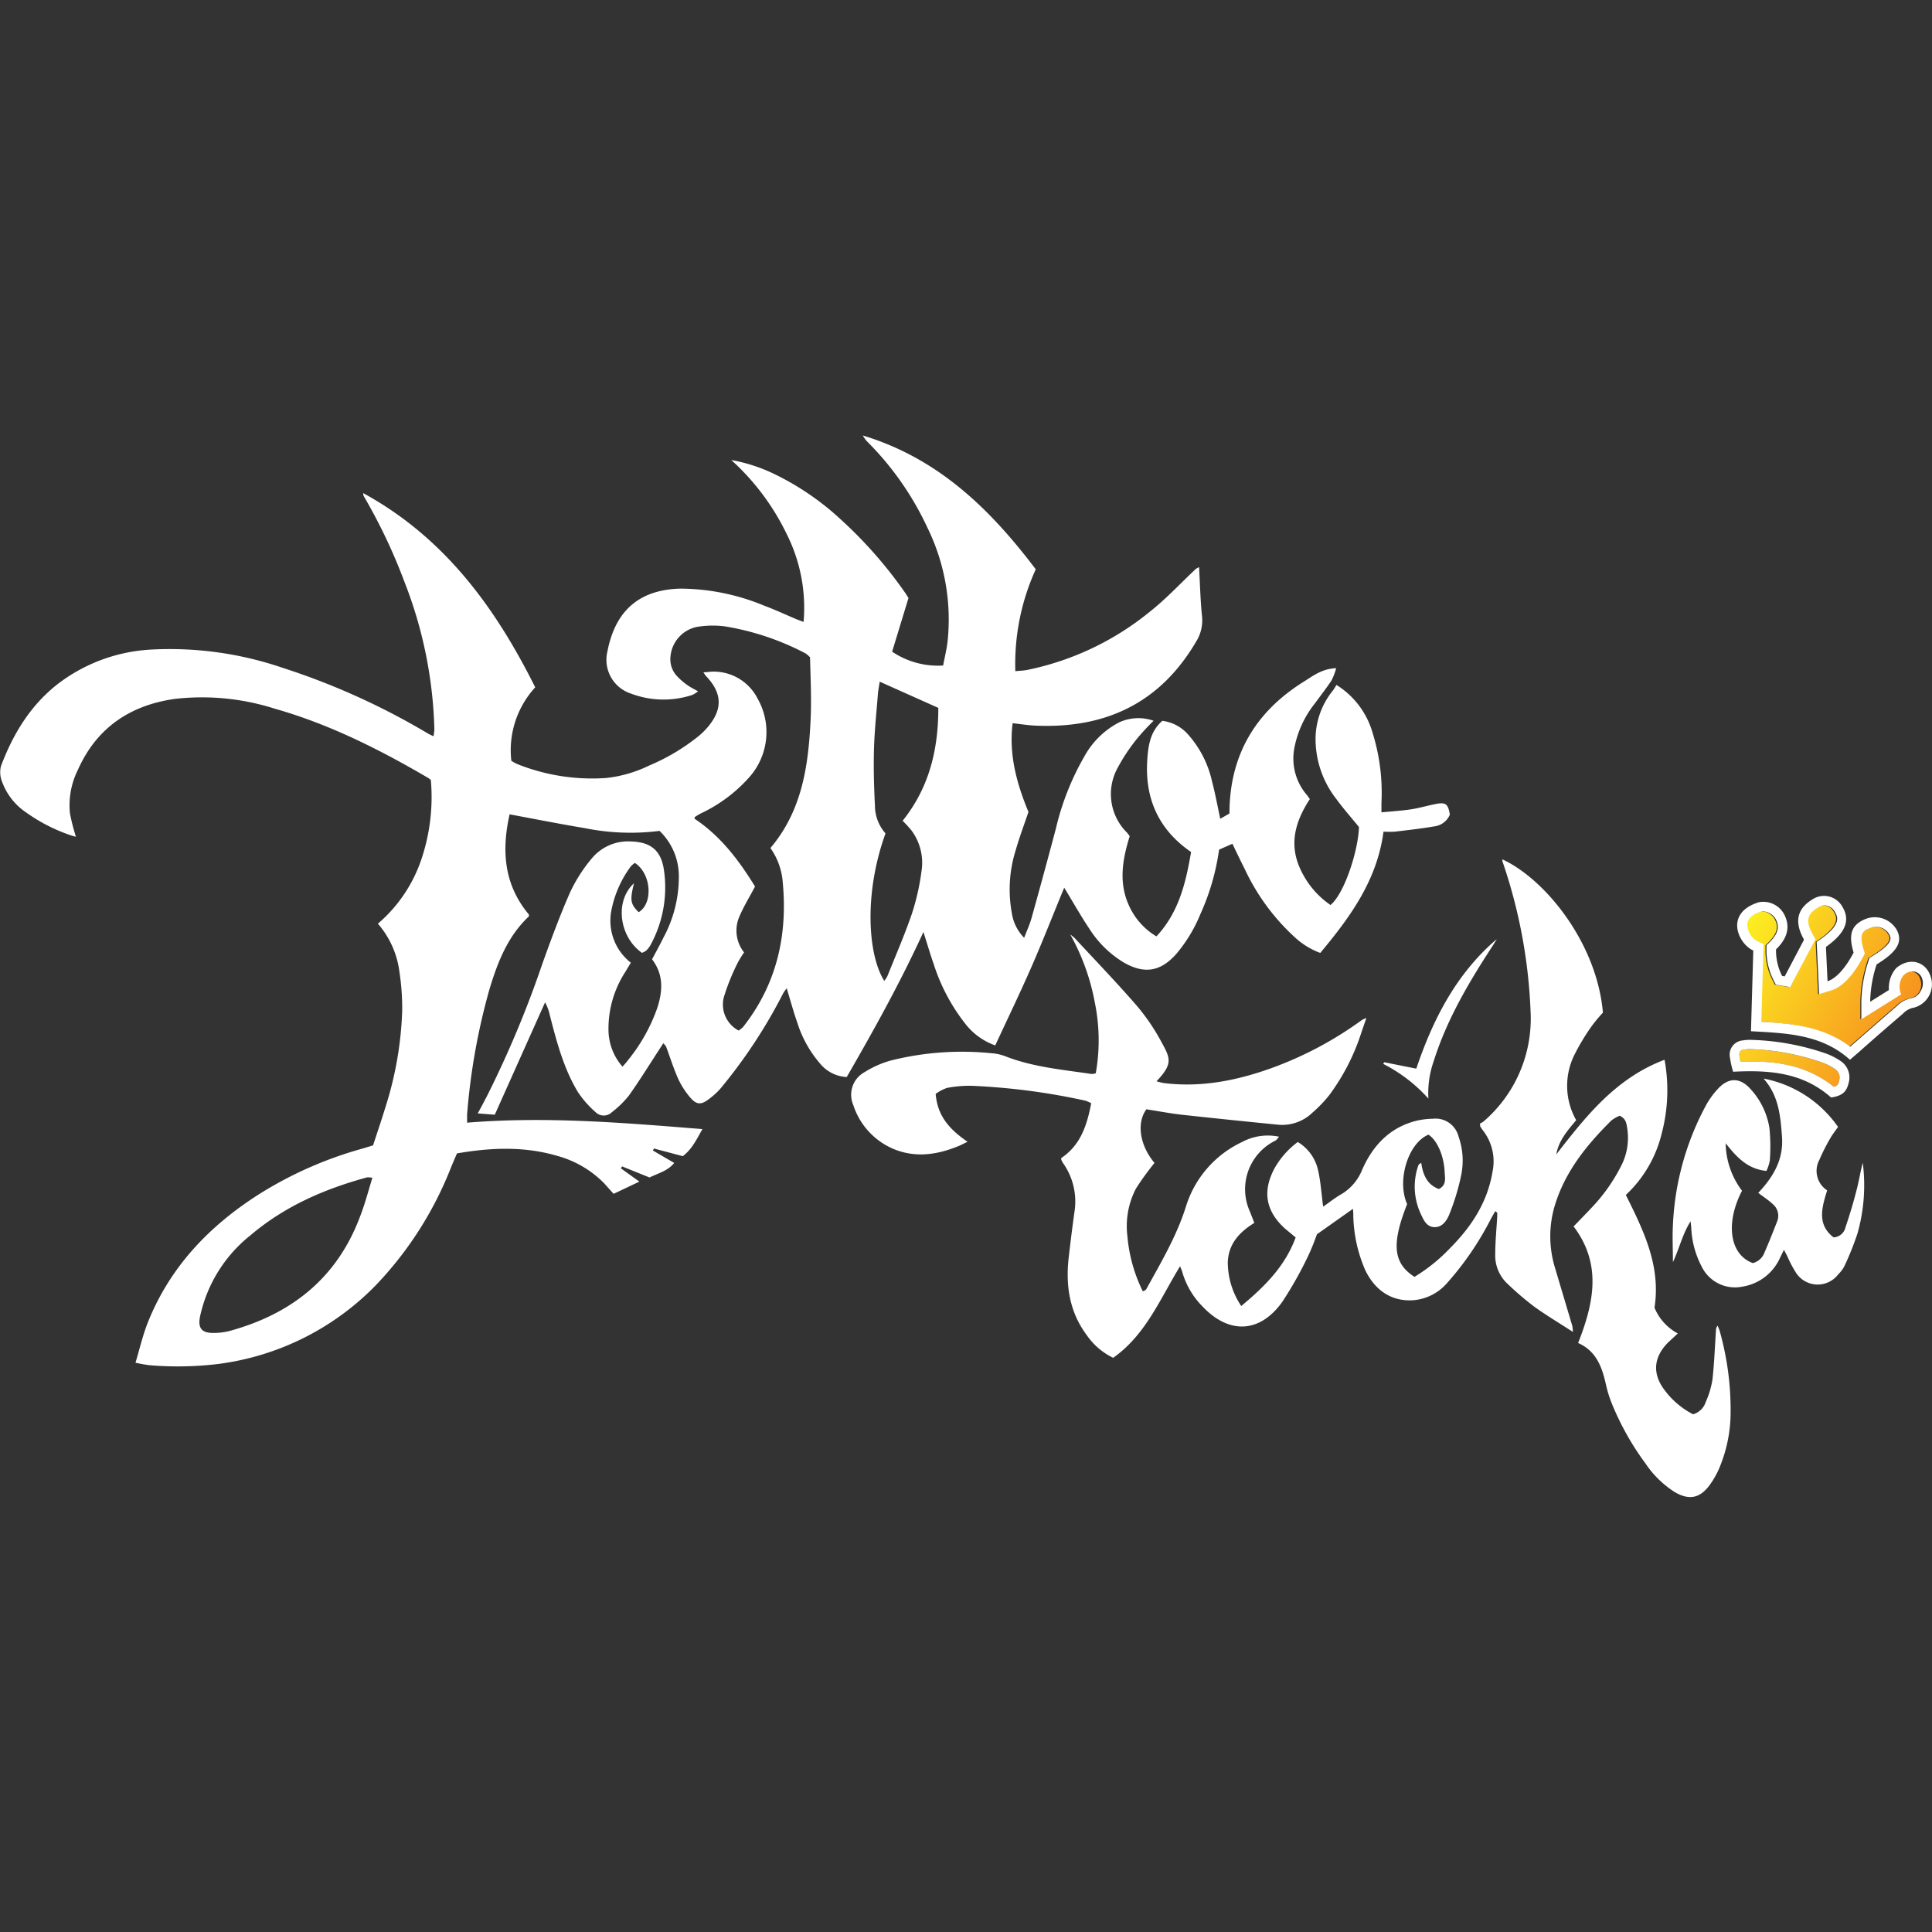
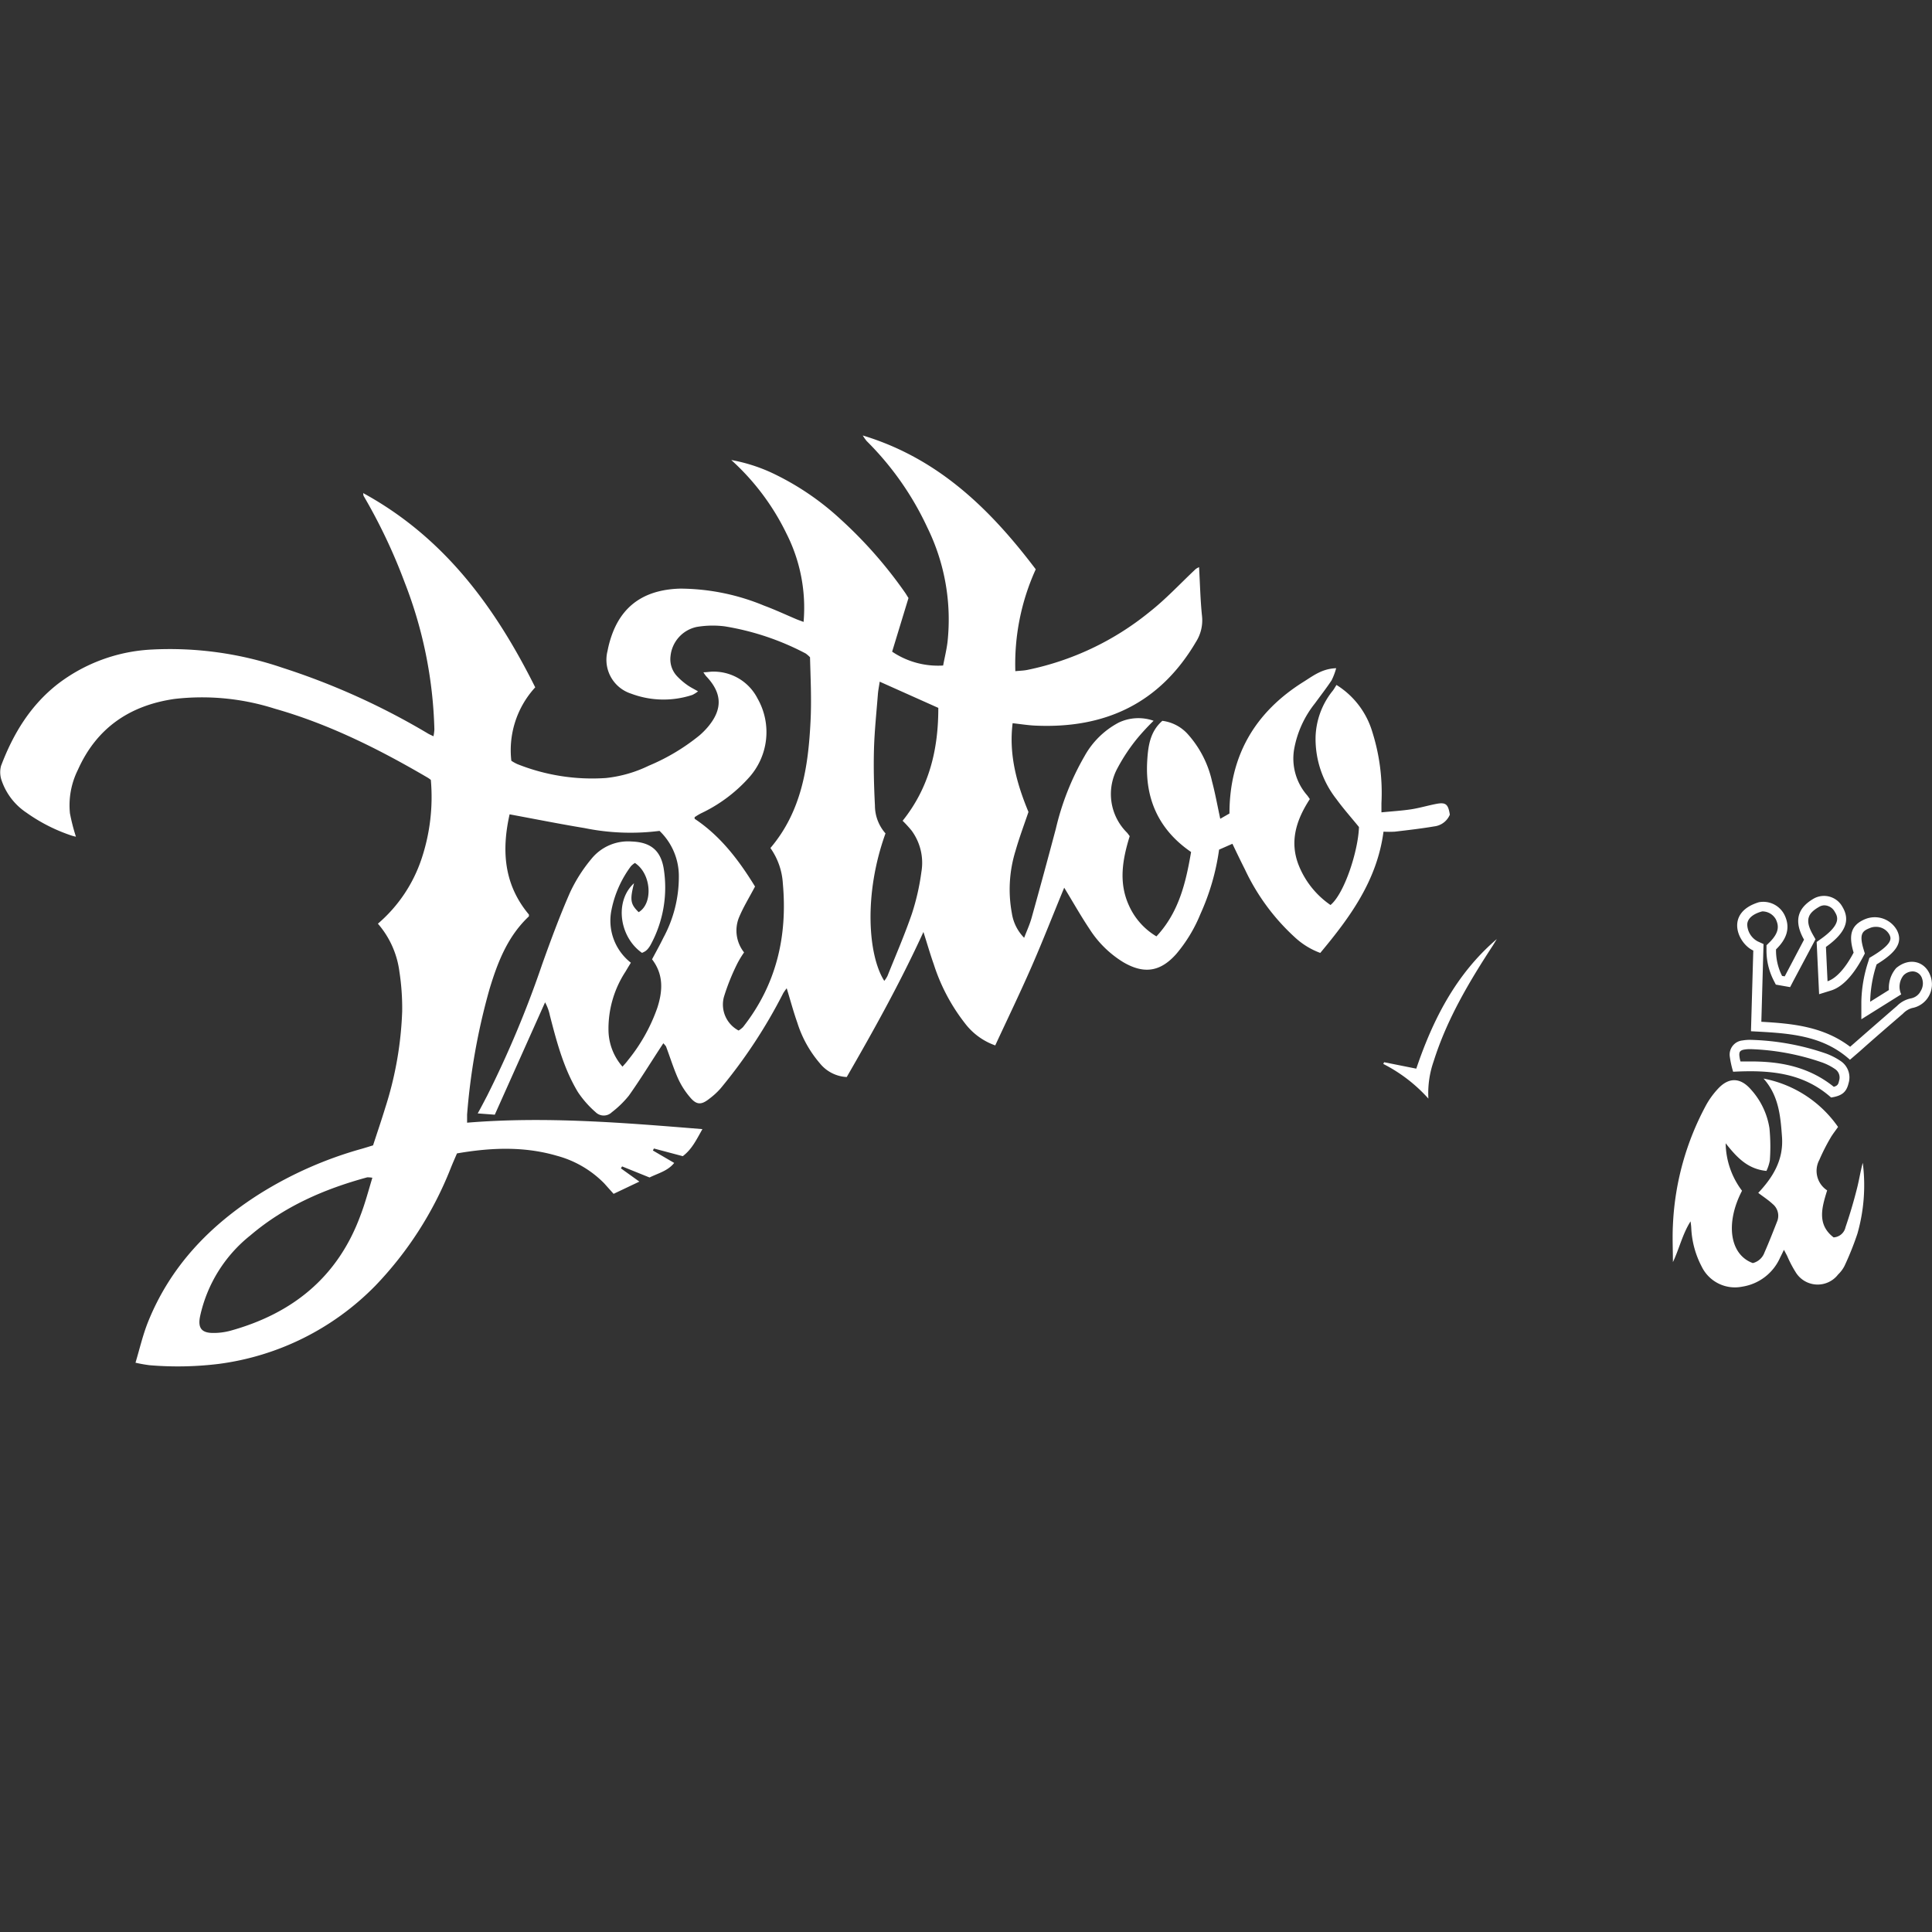
<svg xmlns="http://www.w3.org/2000/svg" id="Layer_1" data-name="Layer 1" viewBox="0 0 300 300">
  <rect x="0" y="0" width="300" height="300" fill="#333333" stroke="none" />
  <defs>
    <style>.cls-1{fill:#fff;}.cls-2{fill:url(#linear-gradient);}.cls-3{fill:none;}</style>
    <linearGradient id="linear-gradient" x1="268.9" y1="147.39" x2="293.73" y2="161.73" gradientUnits="userSpaceOnUse">
      <stop offset="0" stop-color="#fcee21" />
      <stop offset="1" stop-color="#f7931e" />
    </linearGradient>
  </defs>
  <title>tattoo_tocka_rijeka_logo_8</title>
  <path class="cls-1" d="M207.53,106.36a12.93,12.93,0,0,1,5.58,7.35,31.33,31.33,0,0,1,1.4,11c0,.39,0,.77,0,1.43,1.65-.16,3.14-.25,4.61-.47,1.29-.2,2.56-.58,3.84-.83,1.53-.3,1.91,0,2.17,1.66a3,3,0,0,1-2.41,1.82c-2,.34-4.08.58-6.13.82a15.78,15.78,0,0,1-1.76,0c-1,7.57-5.18,13.27-9.82,18.83a11.78,11.78,0,0,1-3.83-2.32,33.52,33.52,0,0,1-7.86-10.63c-.65-1.29-1.28-2.59-1.95-4l-2.07.91a36.25,36.25,0,0,1-2.9,10,23,23,0,0,1-3.74,6.19c-2.46,2.78-5,3.18-8.22,1.3a16.33,16.33,0,0,1-5.25-5.15c-1.39-2.08-2.62-4.27-3.94-6.43-1.66,4-3.28,8.17-5.05,12.22s-3.74,8.13-5.66,12.27a10.13,10.13,0,0,1-4.7-3.43,29.42,29.42,0,0,1-4.85-9.18c-.55-1.55-1-3.13-1.6-5-3.63,7.92-7.72,15.26-11.91,22.52a5.72,5.72,0,0,1-4.19-2.15,17.88,17.88,0,0,1-3.49-6.31c-.6-1.69-1.06-3.43-1.64-5.32a7.62,7.62,0,0,0-.54.76A80.12,80.12,0,0,1,111.9,169a11.32,11.32,0,0,1-1.78,1.63c-1.26,1-2,.93-3-.28a12.28,12.28,0,0,1-1.85-2.92c-.71-1.6-1.23-3.29-1.85-4.94A3.84,3.84,0,0,0,103,162l-.53.81c-1.6,2.45-3.13,4.94-4.82,7.32A15.46,15.46,0,0,1,95,172.71a1.79,1.79,0,0,1-2.5,0,15.68,15.68,0,0,1-2.76-3.13c-2.21-3.66-3.29-7.78-4.35-11.88a7.4,7.4,0,0,0-.75-2.06l-7.81,17.45-2.65-.2c.56-1,1-1.87,1.44-2.7A161.66,161.66,0,0,0,84.2,149.7c1.34-3.75,2.72-7.49,4.32-11.13a23.85,23.85,0,0,1,3.31-5.2,7.32,7.32,0,0,1,6.29-2.7c2.84.11,4.44,1.32,4.93,4.14a18.61,18.61,0,0,1-2,11.86,3.63,3.63,0,0,1-.42.63,2.12,2.12,0,0,1-.44.41,3.44,3.44,0,0,1-.5.25c-3.5-2.44-4.32-8-1.24-10.81-.66,2.6-.56,3.24.72,4.49,2.26-1.32,2-5.95-.58-7.64a3,3,0,0,0-.63.52,16.86,16.86,0,0,0-3,6.73,8.28,8.28,0,0,0,3,8.24c-.28.46-.56.92-.83,1.38a16.18,16.18,0,0,0-2.64,9.31,8.75,8.75,0,0,0,2.17,5.45c.29-.33.59-.64.85-1a27,27,0,0,0,4.56-8.14c.84-2.6,1-5.15-.82-7.53.6-1.13,1.21-2.22,1.76-3.35a19.86,19.86,0,0,0,2.4-9.43,9.73,9.73,0,0,0-3-7.16,35.65,35.65,0,0,1-11.66-.44c-3.82-.63-7.62-1.39-11.62-2.13-1.27,5.67-.88,10.93,3,15.56,0,.09,0,.23,0,.28-3.3,3.09-4.86,7.13-6.12,11.3a100.21,100.21,0,0,0-3.48,19.48c0,.39,0,.78,0,1.26,12.21-1,24.24,0,36.54,1-.93,1.64-1.62,3.12-3.05,4.2l-4.48-1.19-.16.31,3.31,1.93c-1,1.25-2.47,1.59-3.83,2.26l-4.26-1.72-.19.3,2.87,2.06-4,1.9c-.51-.57-1-1.11-1.44-1.61a16.16,16.16,0,0,0-7.36-4.3c-5.1-1.49-10.25-1.28-15.52-.37-.35.81-.69,1.58-1,2.36a55.89,55.89,0,0,1-11.7,18.21,41.55,41.55,0,0,1-24.32,12.12,52.14,52.14,0,0,1-10.72.2,21.28,21.28,0,0,1-2.18-.39c.64-2.13,1.12-4.23,1.9-6.21,3.45-8.67,9.57-15.06,17.36-20a60.42,60.42,0,0,1,15.85-7c.53-.15,1.06-.32,1.78-.54.61-1.88,1.28-3.83,1.88-5.8a55.07,55.07,0,0,0,2.64-15,37.33,37.33,0,0,0-.43-6.17,14.09,14.09,0,0,0-3.34-7.45,22.71,22.71,0,0,0,6.82-10.2A30.27,30.27,0,0,0,66.9,121.1a5.44,5.44,0,0,0-.46-.33c-7.55-4.42-15.33-8.33-23.79-10.73a37.16,37.16,0,0,0-15.55-1.51c-6.94,1-12.1,4.5-15,11a12.33,12.33,0,0,0-1.24,6.76,30.35,30.35,0,0,0,.93,3.63,6.06,6.06,0,0,1-.67-.17,26.48,26.48,0,0,1-7-3.55,9.79,9.79,0,0,1-3.84-4.93,3.86,3.86,0,0,1-.12-2.34c1.89-5,4.57-9.42,8.85-12.75a26.12,26.12,0,0,1,14.56-5.32,54.16,54.16,0,0,1,20.26,2.82A110,110,0,0,1,66.5,113.93c.21.12.43.21.81.4a7.7,7.7,0,0,0,.14-1.05,67.33,67.33,0,0,0-4.62-22.86A86.23,86.23,0,0,0,56.46,77a1.63,1.63,0,0,1-.06-.43C69,83.47,76.89,94.27,83.11,106.73a14.43,14.43,0,0,0-3.71,11.4,6.47,6.47,0,0,0,.91.51,31.32,31.32,0,0,0,13.78,2.17,20,20,0,0,0,6.65-1.91,32,32,0,0,0,7.89-4.72,11.88,11.88,0,0,0,1.28-1.29c2.34-2.77,2.24-5.28-.28-7.91a6.47,6.47,0,0,1-.41-.59c.61,0,1.06-.11,1.52-.1a7.64,7.64,0,0,1,6.89,4.17,10.54,10.54,0,0,1-1.41,12.37,23.32,23.32,0,0,1-7.36,5.46c-.35.18-.69.39-1,.6,0,0,0,.09,0,.25,4.07,2.7,6.94,6.54,9.38,10.52-.91,1.73-1.87,3.27-2.54,4.93a5.45,5.45,0,0,0,.84,5.3,14.63,14.63,0,0,0-1.06,1.75,34,34,0,0,0-2.07,5.16,4.56,4.56,0,0,0,2.28,5.22,3.68,3.68,0,0,0,.68-.53c5.18-6.57,6.93-14.1,6.19-22.3a10.61,10.61,0,0,0-1.93-5.51c4.86-5.72,5.88-12.63,6.23-19.69.17-3.36,0-6.74-.08-9.93a4.71,4.71,0,0,0-.68-.59,41,41,0,0,0-12.56-4.21,14.89,14.89,0,0,0-4.35.09,5.15,5.15,0,0,0-4.07,4.53,3.84,3.84,0,0,0,1.08,3.19,10.42,10.42,0,0,0,1.49,1.28c.48.35,1,.6,1.7,1a4.39,4.39,0,0,1-.89.56,14.28,14.28,0,0,1-9.5-.2,5.52,5.52,0,0,1-3.66-6.64,16.26,16.26,0,0,1,.83-2.9c1.87-4.74,5.64-6.64,10.47-6.77a34.32,34.32,0,0,1,13,2.64c1.7.63,3.35,1.4,5,2.1.31.13.63.24,1.14.43a25.49,25.49,0,0,0-2.65-13.7,37.36,37.36,0,0,0-8.58-11.44,26,26,0,0,1,6.19,1.94,42.12,42.12,0,0,1,10.75,7.23A67.93,67.93,0,0,1,140.52,92c.2.28.37.59.55.86l-2.54,8.33a12.73,12.73,0,0,0,7.92,2.15c.23-1.23.53-2.43.68-3.65A32.39,32.39,0,0,0,144,81.92a46.5,46.5,0,0,0-9.42-13.43,6.8,6.8,0,0,1-.61-.87c11.72,3.54,19.8,11.44,26.86,20.78a35.49,35.49,0,0,0-3.17,15.82c.69-.07,1.27-.08,1.83-.19a44,44,0,0,0,19-9c2.55-2,4.8-4.44,7.19-6.68a3,3,0,0,1,.51-.28c.15,2.61.2,5.12.46,7.6a6.23,6.23,0,0,1-.94,4c-5.62,9.56-14.14,13.51-25,13-1.1-.05-2.19-.23-3.47-.37-.61,4.91.65,9.41,2.46,13.78-.68,2-1.43,4-2,6a20.25,20.25,0,0,0-.58,9.72,6.91,6.91,0,0,0,1.91,3.82c.41-1.08.87-2.07,1.16-3.11q1.93-6.92,3.77-13.86a41.22,41.22,0,0,1,4.43-11.21,13,13,0,0,1,5.31-5.23,7.11,7.11,0,0,1,5.43-.29,36.49,36.49,0,0,0-2.57,2.78,28.32,28.32,0,0,0-3,4.51,8.42,8.42,0,0,0,1.44,10.08c.13.15.24.31.42.55-1.11,3.59-1.78,7.23-.07,10.87a10.59,10.59,0,0,0,4.22,4.69c3.46-3.7,4.56-8.28,5.38-13.1-5-3.43-7.17-8.23-6.81-14.17.14-2.26.43-4.53,2.35-6.2a6.37,6.37,0,0,1,3.95,2.07,16.24,16.24,0,0,1,3.76,7.32c.49,1.84.83,3.73,1.28,5.82l1.43-.82c0-9,4-15.78,11.57-20.49,1.45-.91,2.83-2,5-2.07a10.18,10.18,0,0,1-.72,1.9c-.81,1.21-1.71,2.37-2.57,3.55a15.9,15.9,0,0,0-3.23,7.08,8.68,8.68,0,0,0,2,7.19c.13.15.23.32.43.6-2.07,3.18-3.23,6.58-1.69,10.37a13.6,13.6,0,0,0,4.9,6.08c2.19-1.81,4.31-8.48,4.42-12.11-1.17-1.44-2.41-2.83-3.5-4.33a15.14,15.14,0,0,1-3.24-9.56,12,12,0,0,1,2.56-7.14C207.09,107.11,207.3,106.71,207.53,106.36ZM57.82,182.88a3.91,3.91,0,0,0-.81-.06c-6.63,1.8-12.82,4.49-18.12,9a22,22,0,0,0-7.82,12.57c-.37,1.8.21,2.58,2,2.59a10,10,0,0,0,2.69-.34c9.63-2.66,16.66-8.3,20.19-17.85C56.68,186.9,57.18,185,57.82,182.88Zm79.68-53.47c-3.44,9.54-2.68,19-.19,22.9a4.58,4.58,0,0,0,.49-.75c1.29-3.22,2.68-6.41,3.8-9.68a36.23,36.23,0,0,0,1.47-6.46,8.45,8.45,0,0,0-1.52-6.45,19.46,19.46,0,0,0-1.39-1.52c4.16-5.19,5.55-11.13,5.54-17.53l-9.1-4.07c-.11.75-.23,1.33-.28,1.91-.22,2.86-.53,5.72-.61,8.59s0,5.83.15,8.75A6.54,6.54,0,0,0,137.5,129.41Z" />
-   <path class="cls-1" d="M232.18,188.07l-.63,1.11a47.18,47.18,0,0,1-7,10.22,7.76,7.76,0,0,1-5,2.49c-3.29.27-6-1.39-7.57-4.7a22.23,22.23,0,0,1-1.84-8.37c0-.29,0-.59-.06-1.11l-5.59,3.95a34.63,34.63,0,0,1-1.37,3.38,59.25,59.25,0,0,1-4,7.1c-3.47,4.88-8.27,5.09-12.39.73a12.52,12.52,0,0,1-3.17-5.43c-.06-.22-.16-.42-.32-.82-3.13,5.13-5.37,10.7-10.39,14.22a10.58,10.58,0,0,1-4.1-3.52c-2.69-3.6-3.3-7.72-2.8-12.07q.4-3.53.89-7.05a10.32,10.32,0,0,0-1.78-7.61,3.35,3.35,0,0,1-.27-.53.88.88,0,0,1,0-.24c3-2,4-5.09,4.65-8.51a4.85,4.85,0,0,0-.95-.41,102.2,102.2,0,0,0-17.68-2.3,18.38,18.38,0,0,0-3.75.33,6.5,6.5,0,0,0-1.77.93c.26,3.07,1.73,5.25,4.95,7.43-.53.25-.93.48-1.35.65-3.27,1.35-6.61,1.88-10,.53a11.1,11.1,0,0,1-6.39-6.88,4,4,0,0,1,1.77-5.12,15.48,15.48,0,0,1,4-1.78A45.39,45.39,0,0,1,154,163.55a7.09,7.09,0,0,1,2.06.45c4.32,1.7,8.91,2.09,13.44,2.77a3,3,0,0,0,.65-.11,29.23,29.23,0,0,0-.15-11,34.35,34.35,0,0,0-3.81-10.55,6.23,6.23,0,0,1,.7.57c3.19,3.44,6.44,6.82,9.51,10.35a31.83,31.83,0,0,1,3.85,5.59c1.45,2.66,2,3.49-.67,6.28a10.51,10.51,0,0,0,1.15.28c5.85.72,11.45-.41,16.91-2.4a56.48,56.48,0,0,0,13.83-7.39,5.93,5.93,0,0,1,.7-.32l-.76,2.21a33.41,33.41,0,0,1-5,9.77,20.54,20.54,0,0,1-2.61,2.72,6.76,6.76,0,0,1-5.26,1.88q-7.45-.73-14.89-1.54c-1.9-.21-3.78-.57-5.64-.86-1.58,2.18-1,5.63,1.26,8.33a42.24,42.24,0,0,0-2.89,4,12.61,12.61,0,0,0-1.32,7.34,24,24,0,0,0,2.4,8.61c.23-.14.46-.2.53-.34,2.31-4.2,4.77-8.34,6.19-12.93a16.43,16.43,0,0,1,8.71-9.94,8.43,8.43,0,0,1,5.73-.81c-.26.28-.37.49-.55.59a8.41,8.41,0,0,0-4,11c.22.56.44,1.11.7,1.79-2.29,1.42-4,3.22-4.12,6.09a12.25,12.25,0,0,0,2.09,6.82c3.68-3.06,6.82-6.21,8.45-10.65-.65-.54-1.21-1-1.73-1.44-2.94-2.71-3.44-5.76-1.56-9.28a13,13,0,0,1,3.62-4.1,6.81,6.81,0,0,1,3.15,4.39c.41,1.78.52,3.64.79,5.65,1-.7,1.92-1.43,2.93-2a7.75,7.75,0,0,0,3.12-3.72c1.65-3.76,4.28-6.58,8.43-7.62a12.14,12.14,0,0,1,2.54-.31,3.68,3.68,0,0,1,4,2.75,11.24,11.24,0,0,1,.39,6.12,35.69,35.69,0,0,1-1.79,5.9c-.39,1-1.1,2.11-2.37,2.06s-1.71-1.24-2.18-2.25a10,10,0,0,1-.33-7.23.72.72,0,0,1,.14-.27,2,2,0,0,1,.35-.23c.26,1.83.9,3.38,2.73,4.06,1.23-.61.95-1.66.91-2.57-.1-2.57-1.16-5-2.52-5.87-3.16,1.31-4.95,7.12-3.31,10.78-2.45,6.19-2.18,9.17,1.14,11.3a26.64,26.64,0,0,0,5.46-4.39c3.34-3.35,5.87-7.14,6.66-11.95a7.8,7.8,0,0,0-1.5-6.41c-.15-.2-.28-.41-.42-.62a2.53,2.53,0,0,1,0-.48,1.41,1.41,0,0,0,.48-.24,21.06,21.06,0,0,0,7.35-17.05,81.26,81.26,0,0,0-4.38-23.41c0-.08,0-.19,0-.28,6.68,3.09,14.68,13,15.61,23.8a24.08,24.08,0,0,0-1.78,2.15,34.19,34.19,0,0,0-2.64,4.39,10.83,10.83,0,0,0,.27,10.16c-1.31,1.58-2.72,3.15-3.09,5.31,4.62-5.93,9.22-11.82,16.81-14.69a26.17,26.17,0,0,1-.43,11.4,19.21,19.21,0,0,1-5.58,9.59c2.74,5.51,5.46,11,4.45,17.51a8,8,0,0,0,3.62,4c-.57.53-1.08,1-1.56,1.45-2.27,2.33-2.41,4.91-.4,7.47a12.83,12.83,0,0,0,4.33,3.63,2.88,2.88,0,0,0,1.95-1.87,14.07,14.07,0,0,0,1.05-3.45c.29-2.54.38-5.11.55-7.67a1.23,1.23,0,0,1,.25-.77,7.48,7.48,0,0,1,.35.88,45.27,45.27,0,0,1,1.68,12.4,22.48,22.48,0,0,1-1.83,9,13.74,13.74,0,0,1-1.43,2.48c-1.53,2.06-3.19,2.37-5.4,1.09a15.42,15.42,0,0,1-4.52-4.4,42.68,42.68,0,0,1-5.31-9.47,18.9,18.9,0,0,1-.88-2.88c-.6-2.68-1.49-5.16-4.31-6.41,2.44-6.19,3.73-12.23-.7-18.1.91-.95,1.82-1.87,2.71-2.82a27.09,27.09,0,0,0,4.7-6.64,9.42,9.42,0,0,0,.92-5.73c-.12-.73-.16-1.54-1.18-2a5.44,5.44,0,0,0-1.3.75c-3.79,3.76-7.11,7.84-8.73,13.06a16.66,16.66,0,0,0,0,9.84c.89,3,1.79,6,2.68,9a6.86,6.86,0,0,1,.09.92c-2.15-1.4-4.13-2.57-6-3.92a47.29,47.29,0,0,1-4.13-3.53,6,6,0,0,1-1.93-4.61c0-2,.2-3.91.31-5.87,0-.19,0-.39,0-.58Z" />
  <path class="cls-1" d="M262.51,189.65c-1.27,2-1.74,4.23-2.74,6.33,0-1.92-.1-3.84,0-5.75A43.05,43.05,0,0,1,265,171.46a12.88,12.88,0,0,1,1.79-2.42c1.66-1.78,3.44-1.74,5.06.1a11.61,11.61,0,0,1,2.91,6.05,29.29,29.29,0,0,1,.06,5,6.48,6.48,0,0,1-.53,1.63c-3-.3-4.67-2.21-6.33-4.29a12.53,12.53,0,0,0,2.54,7.37c-2.63,5.06-1.9,9.94,1.68,11.23a2.59,2.59,0,0,0,1.81-1.65c.71-1.61,1.35-3.26,2-4.91a2.35,2.35,0,0,0-.73-2.61c-.65-.61-1.41-1.1-2.24-1.73,2.27-2.41,3.94-5.1,3.69-8.67-.23-3.25-.51-6.45-2.87-9.08a18.25,18.25,0,0,1,11.57,7.51c-.42.61-.86,1.15-1.2,1.75a31.16,31.16,0,0,0-1.7,3.36,3.61,3.61,0,0,0,1.21,4.74c-.82,2.64-1.62,5.29,1,7.3a2,2,0,0,0,1.85-1.58q1-2.93,1.76-5.93c.35-1.34.55-2.72.92-4.07a27.41,27.41,0,0,1-.83,11,46.39,46.39,0,0,1-2,5,4.94,4.94,0,0,1-1,1.34,4,4,0,0,1-6.6-.37,18.35,18.35,0,0,1-1.32-2.53l-.49-.93c-.27.55-.43.89-.6,1.22a7.71,7.71,0,0,1-5.87,4.5,5.74,5.74,0,0,1-6.31-3.13,14.17,14.17,0,0,1-1.61-5.94C262.61,190.39,262.55,190,262.51,189.65Z" />
  <path class="cls-1" d="M221.8,170.59a24,24,0,0,0-7-5.38l.12-.27,5,1c2.59-7.65,6.19-14.72,12.5-20.12-.2.33-.4.66-.61,1-3.7,5.66-7.14,11.46-9.2,18A15,15,0,0,0,221.8,170.59Z" />
-   <path class="cls-2" d="M285.56,167.84c-.11.47-.18.75-.82.93-4.31-3.48-9.18-3.94-13-3.94l-1.49,0a5.16,5.16,0,0,1-.18-1c0-.34,0-.71.76-.84a4.94,4.94,0,0,1,.84-.07h.2A37.51,37.51,0,0,1,283,165a8.83,8.83,0,0,1,1.94,1A1.57,1.57,0,0,1,285.56,167.84Zm11.31-17a2,2,0,0,0-1.46.62,2.83,2.83,0,0,0-.35,2.94l-6.19,3.87,0-2.75a21.14,21.14,0,0,1,1.08-6.22l.17-.56.5-.3c3.26-2,2.86-2.79,2.6-3.32a2.35,2.35,0,0,0-2.11-1.2,2.3,2.3,0,0,0-.88.17c-1.09.45-1.72.85-1,3.37l.18.6-.29.55c-1.05,2-2.76,4.51-4.94,5.19l-1.87.58-.38-8.11.67-.48c3.27-2.33,2.56-3.51,2.14-4.21a1.89,1.89,0,0,0-1.59-1,1.59,1.59,0,0,0-.81.22c-1.62.94-2.3,2-1,4.33l.41.72-3.42,6.43-.52,1-1.08-.19-1.14-.2-.34-.66a10.21,10.21,0,0,1-1.11-4.81v-.64l.45-.44c1.64-1.6,1.46-2.67,1-3.59a2.4,2.4,0,0,0-1.88-1.22.91.91,0,0,0-.27,0c-1,.31-2.22.91-2.29,2a3.06,3.06,0,0,0,1.61,2.64l.92.42-.34,12.07c4.77.27,9.63.72,13.79,3.88l.55-.48,1.84-1.61c1.6-1.4,3.25-2.85,4.89-4.25l0,0a4.2,4.2,0,0,1,2.15-1.17,2.16,2.16,0,0,0,1.45-1,2.27,2.27,0,0,0,.15-2A1.56,1.56,0,0,0,296.87,150.86Z" />
  <path class="cls-1" d="M294.44,150.32a4.69,4.69,0,0,0-1.13,3.41l-2.91,1.82a19.78,19.78,0,0,1,1-5.8c3.17-1.93,4.07-3.46,3.17-5.28a3.94,3.94,0,0,0-4.92-1.76c-2.16.89-2.68,2.38-1.82,5.21-1.25,2.38-2.69,4-4.05,4.45l-.25-5.33c3.08-2.2,3.81-4.15,2.56-6.23a3.26,3.26,0,0,0-4.45-1.28c-1.85,1.08-3.5,2.87-1.51,6.38l-3,5.7-.41-.07a8.79,8.79,0,0,1-.94-4.12c1.56-1.52,2.32-3.25,1.33-5.32a3.68,3.68,0,0,0-4-2c-5.36,1.64-3.27,6.41-.86,7.5l-.36,12.53c5.55.3,11,.48,15.37,4.43l1.53-1.32c2.24-2,4.47-3.92,6.72-5.86a3.1,3.1,0,0,1,1.39-.85,3.75,3.75,0,0,0,2.82-5.09C298.94,149.33,296.55,148.56,294.44,150.32Zm3.73,3.71a2.16,2.16,0,0,1-1.45,1,4.2,4.2,0,0,0-2.15,1.17l0,0c-1.64,1.41-3.29,2.86-4.89,4.25l-1.84,1.61-.55.48c-4.16-3.16-9-3.61-13.79-3.88l.34-12.07-.92-.42a3.06,3.06,0,0,1-1.61-2.64c.07-1.13,1.28-1.73,2.29-2a.91.91,0,0,1,.27,0,2.4,2.4,0,0,1,1.88,1.22c.44.92.62,2-1,3.59l-.45.44v.64a10.21,10.21,0,0,0,1.11,4.81l.34.66,1.14.2,1.08.19.52-1,3.42-6.43-.41-.72c-1.35-2.37-.67-3.38,1-4.33a1.59,1.59,0,0,1,.81-.22,1.89,1.89,0,0,1,1.59,1c.42.7,1.14,1.88-2.14,4.21l-.67.48.38,8.11,1.87-.58c2.18-.68,3.89-3.2,4.94-5.19l.29-.55-.18-.6c-.77-2.52-.14-2.92,1-3.37a2.3,2.3,0,0,1,.88-.17,2.35,2.35,0,0,1,2.11,1.2c.26.53.66,1.34-2.6,3.32l-.5.3-.17.56a21.14,21.14,0,0,0-1.08,6.22l0,2.75,6.19-3.87a2.83,2.83,0,0,1,.35-2.94,2,2,0,0,1,1.46-.62,1.56,1.56,0,0,1,1.44,1.14A2.27,2.27,0,0,1,298.17,154Z" />
  <path class="cls-1" d="M285.79,164.74a10.39,10.39,0,0,0-2.28-1.16,38.83,38.83,0,0,0-11.56-2.11,6.6,6.6,0,0,0-1.36.09,2.21,2.21,0,0,0-2,2.42,15.11,15.11,0,0,0,.53,2.44c5.6-.29,10.82.1,15.21,4,1.68-.25,2.38-.83,2.71-2.2A3.07,3.07,0,0,0,285.79,164.74Zm-.22,3.09c-.11.47-.18.75-.82.93-4.31-3.48-9.18-3.94-13-3.94l-1.49,0a5.16,5.16,0,0,1-.18-1c0-.34,0-.71.76-.84a4.94,4.94,0,0,1,.84-.07h.2A37.51,37.51,0,0,1,283,165a8.83,8.83,0,0,1,1.94,1A1.57,1.57,0,0,1,285.56,167.84Z" />
-   <rect class="cls-3" width="300" height="300" />
</svg>